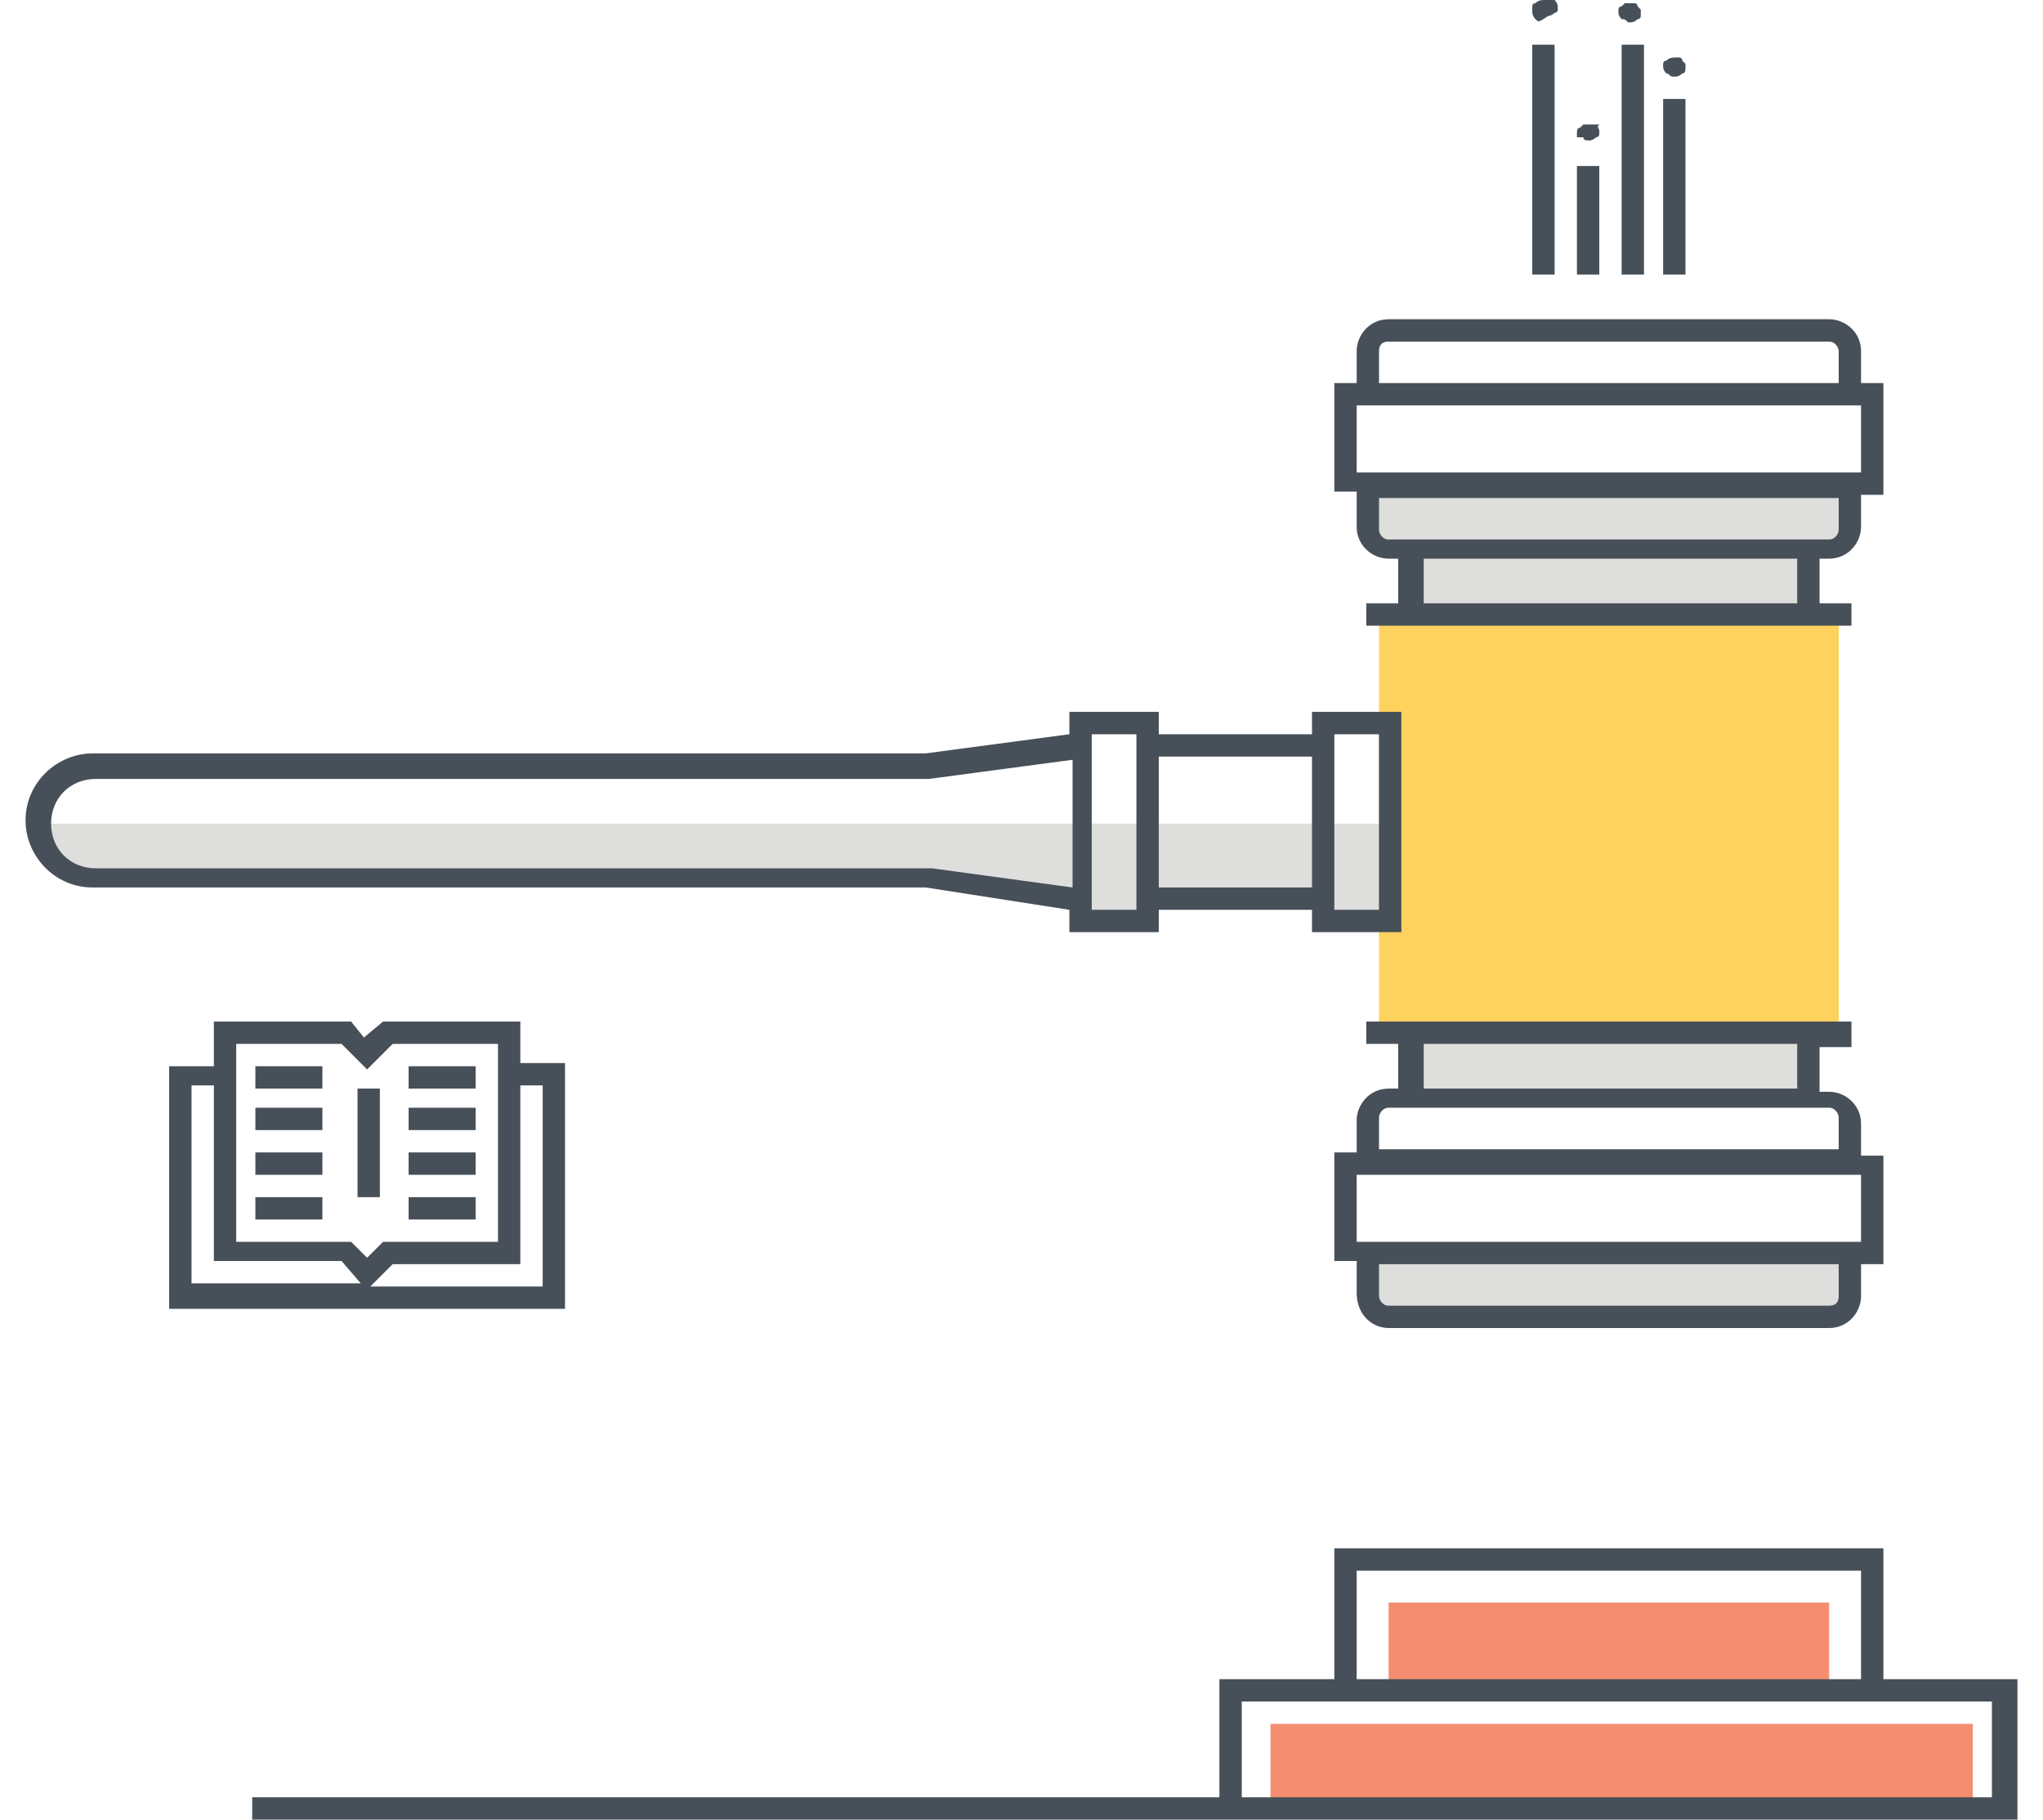
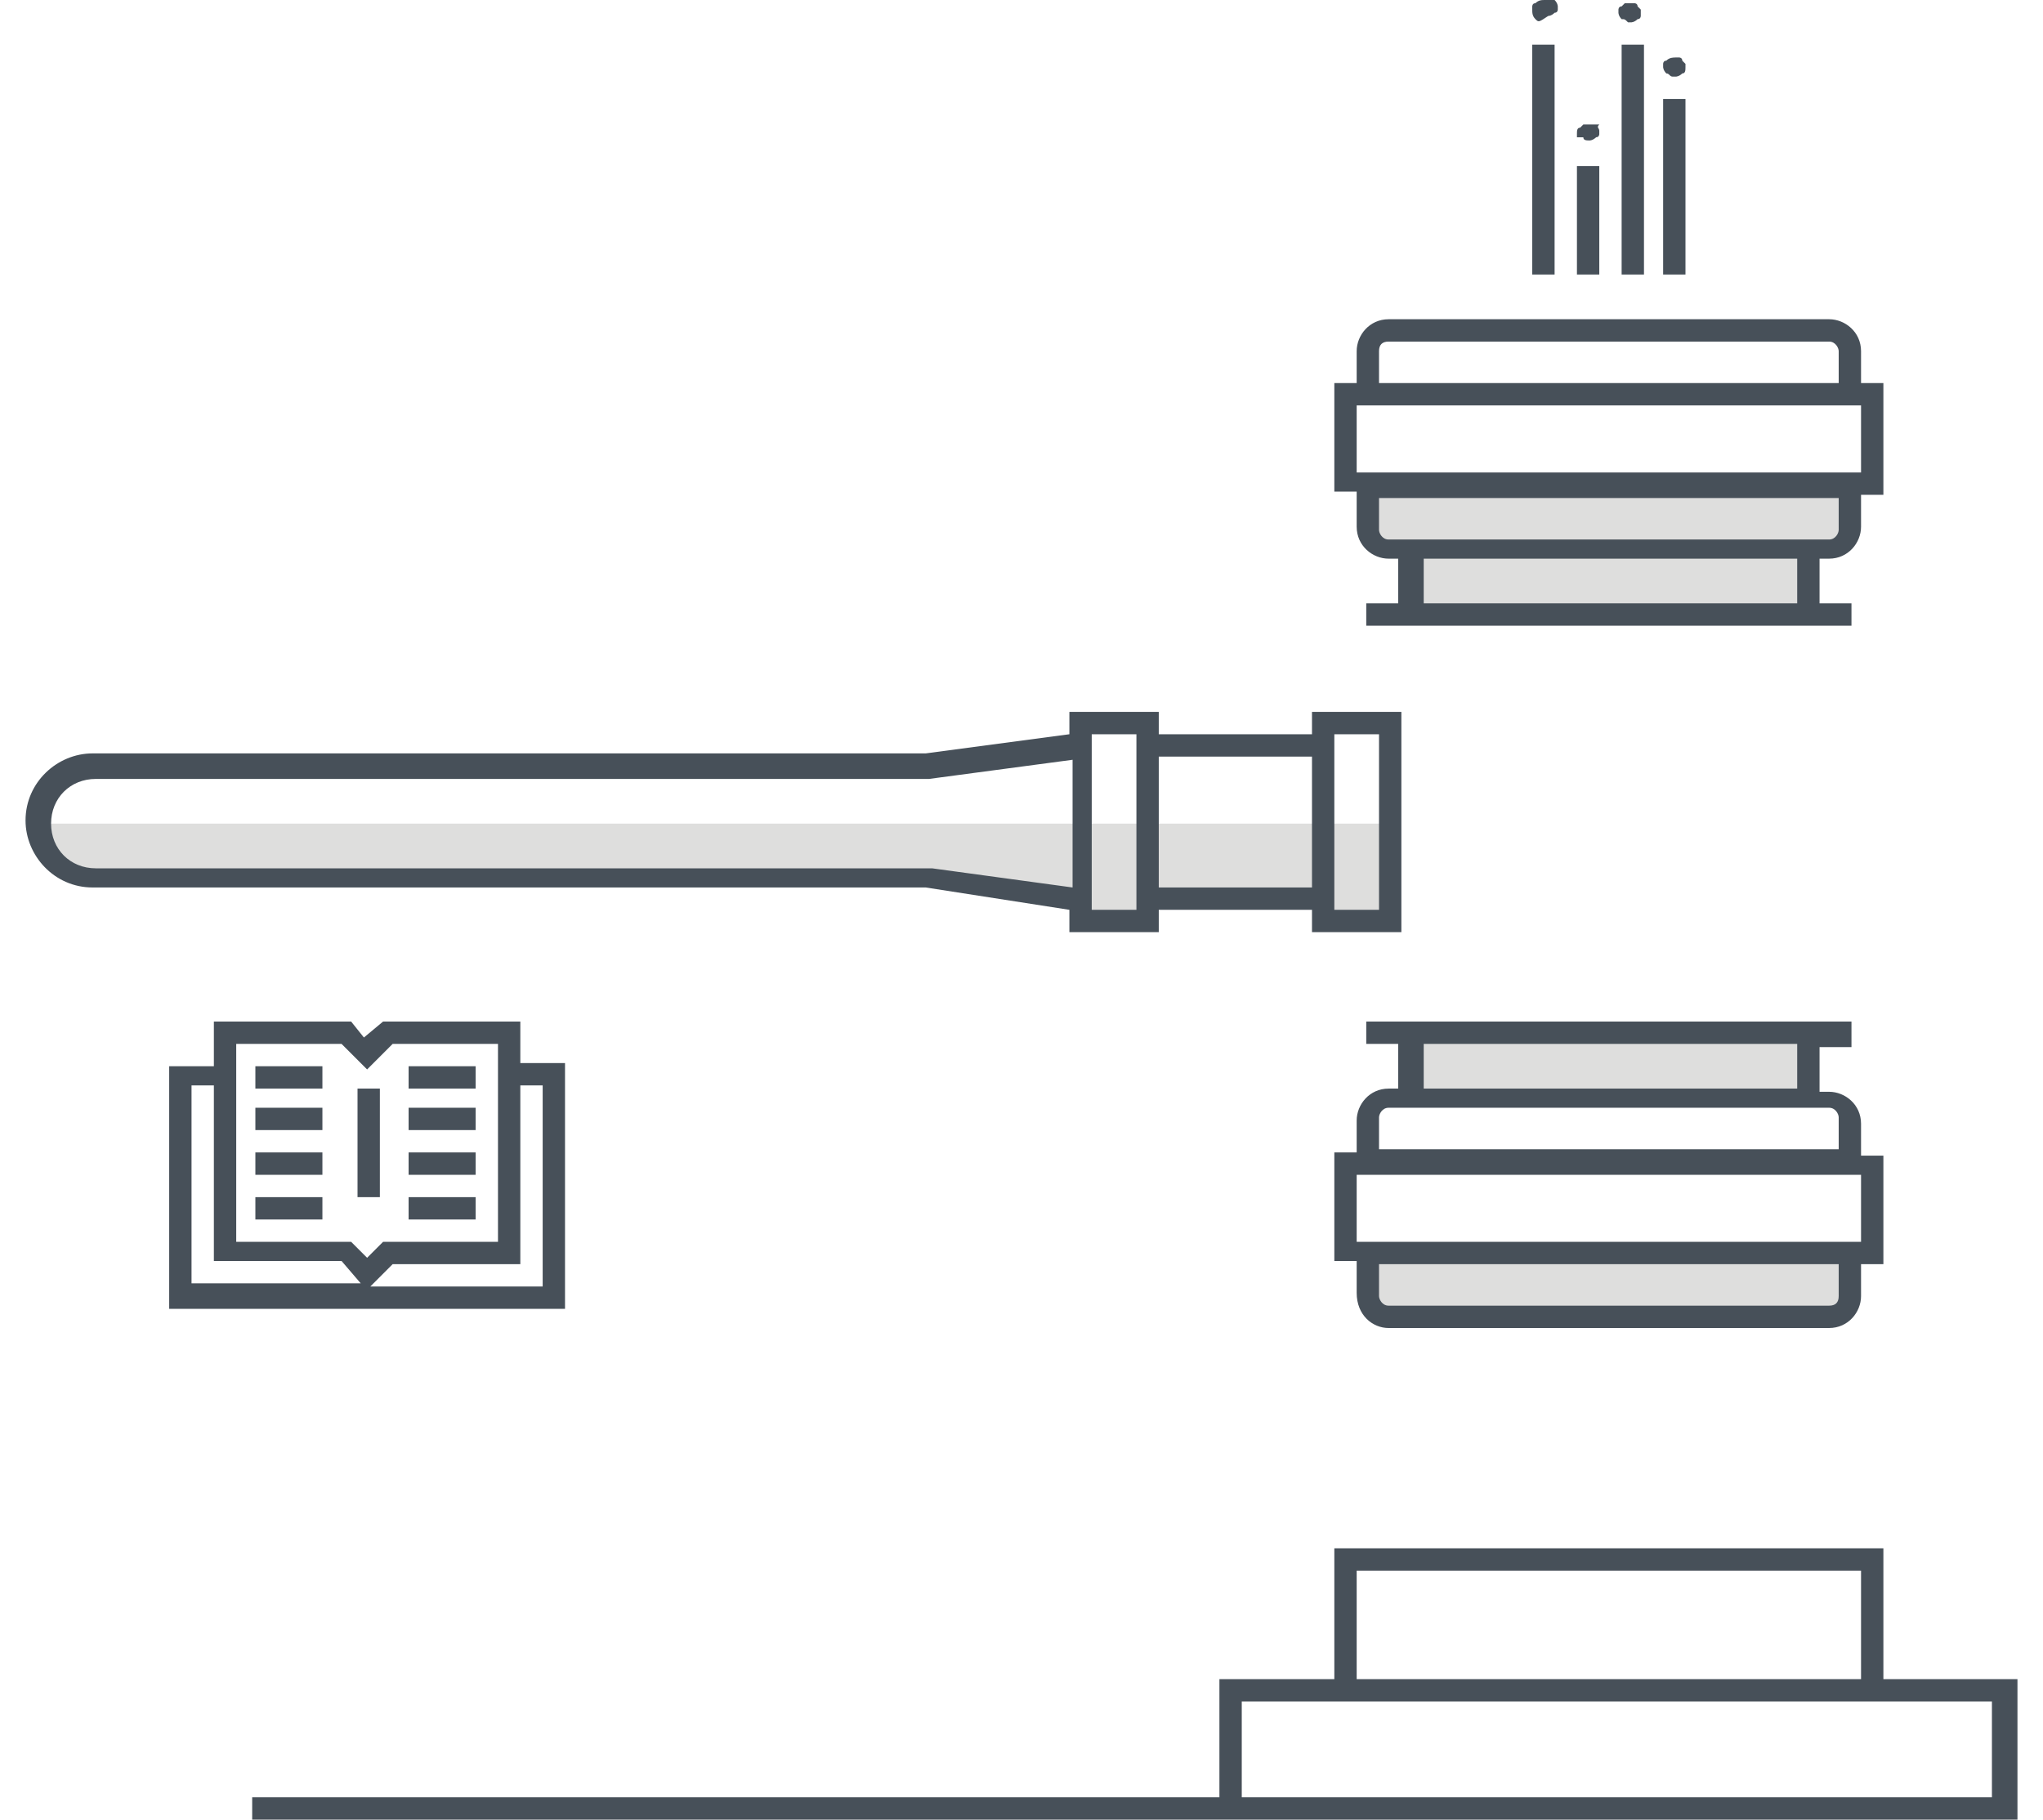
<svg xmlns="http://www.w3.org/2000/svg" id="Слой_1" width="64" height="57" viewBox="0 0 64 57">
  <style>.st0{fill:#dededd}.st1{fill:#f58e70}.st2{fill:#ffd15d}.st3{fill:#475059}</style>
  <path class="st0" d="M43.5 25.8v3.1h-2.1v-.7H36v.7h-2.1v-.7l-4.8-.7H2.9c-.9 0-1.7-.8-1.7-1.7h42.3zM56.6 17H44v2.3h12.6V17zm0 15.3H44.2v2.1h12.4v-2.1zm1.4 6.9H42.8v2.1H58v-2.1zm0-24.1H42.8v2.1H58v-2.1z" />
-   <path class="st1" d="M57.3 53H43.5v-2.8h13.8V53zm4.5 1h-22v2.4h22V54z" />
-   <path class="st2" d="M43.2 19.3h14.4v13.1H43.2z" />
  <path class="st3" d="M59 52.6v-4.1H41.8v4.1h-3.6v3.7H7.9v.7h55.3v-4.4H59zm-16.5-3.4h15.8v3.4H42.5v-3.4zm19.9 7.1H38.9v-3H62.4v3zM33.5 28.5v.7h2.8v-.7h4.8v.7h2.8v-6.9h-2.8v.7h-4.8v-.7h-2.8v.7l-4.5.6H2.9c-1.1 0-2.1.9-2.1 2.1 0 1.1.9 2.1 2.1 2.1H29l4.5.7zm9.7-5.5v5.5h-1.4V23h1.4zm-2.1.7v4.1h-4.8v-4.1h4.8zm-5.5-.7v5.5h-1.4V23h1.4zm-34 2.8c0-.8.6-1.4 1.4-1.4h26.1l4.5-.6v4l-4.4-.6H3c-.8 0-1.4-.6-1.4-1.4zm40.9-9.3c0 .6.5 1 1 1h.3v1.4h-1v.7H58v-.7h-1v-1.4h.3c.6 0 1-.5 1-1v-1h.7V12h-.7v-1c0-.6-.5-1-1-1H43.5c-.6 0-1 .5-1 1v1h-.7v3.4h.7v1.1zm13.7 2.4H44.6v-1.4h11.7v1.4zm1.1-2H43.5c-.2 0-.3-.2-.3-.3v-1h14.4v1c0 .1-.1.3-.3.3zm-13.8-6.2h13.8c.2 0 .3.2.3.3v1H43.2v-1c0-.2.1-.3.3-.3zm-1 2h15.8v2.1H42.5v-2.1zm1 28.9h13.8c.6 0 1-.5 1-1v-1h.7v-3.4h-.7v-1c0-.6-.5-1-1-1H57v-1.4h1V32H42.8v.7h1v1.4h-.3c-.6 0-1 .5-1 1v1h-.7v3.4h.7v1c0 .7.5 1.1 1 1.1zm13.8-.7H43.5c-.2 0-.3-.2-.3-.3v-1h14.4v1c0 .2-.1.3-.3.3zm-12.7-8.2h11.7v1.4H44.6v-1.4zm-1.1 2h13.8c.2 0 .3.2.3.3v1H43.2v-1c0-.1.1-.3.3-.3zm-1 2.1h15.8v2.1H42.5v-2.1zm7.6-28.2h-.7V5.2h.7v3.4zm-2-8C48 .5 48 .4 48 .3V.2s0-.1.1-.1c.1-.1.2-.1.3-.1H48.7c.1.1.1.2.1.2v.1s0 .1-.1.1c-.1.1-.2.1-.2.1-.3.2-.3.2-.4.1zm-.1.8h.7v7.2H48V1.4zm4.2.9c-.1-.1-.1-.2-.1-.2V2s0-.1.1-.1c.1-.1.2-.1.4-.1 0 0 .1 0 .1.1l.1.1v.1c0 .1 0 .2-.1.2-.1.1-.2.1-.2.1h-.1c-.1 0-.1-.1-.2-.1zM50.8.6c-.1-.1-.1-.2-.1-.2V.3s0-.1.1-.1l.1-.1h.3s.1 0 .1.1l.1.1v.2s0 .1-.1.1c-.1.1-.2.1-.2.1H51c-.1-.1-.1-.1-.2-.1zm0 .8h.7v7.2h-.7V1.4zm1.3 1.7h.7v5.5h-.7V3.1zM14.9 35.4h-2.1v-.7h2.1v.7zM49.4 4.3v-.1c0-.1 0-.2.1-.2l.1-.1h.5c-.1.1 0 .1 0 .2v.1s0 .1-.1.1c-.1.1-.2.1-.2.1-.1 0-.2 0-.2-.1h-.2zM11.2 34.1h.7v3.4h-.7v-3.4zM8 33.4h2.1v.7H8v-.7zm0 4.1h2.1v.7H8v-.7zm0-2.8h2.1v.7H8v-.7zm0 1.4h2.1v.7H8v-.7zm6.9 2.1h-2.1v-.7h2.1v.7zm0-4.1h-2.1v-.7h2.1v.7zm2.8-.8h-1.4V32H12l-.6.5-.4-.5H6.7v1.4H5.3V41h12.4v-7.7zM6 40.3V34h.7v5.5h4l.6.7H6zm5-1.4H7.4v-6.2h3.3l.8.8.8-.8h3.3v6.2H12l-.5.5-.5-.5zm6 1.4h-5.4l.7-.7h4V34h.7v6.3zm-2.1-3.5h-2.1v-.7h2.1v.7z" />
</svg>